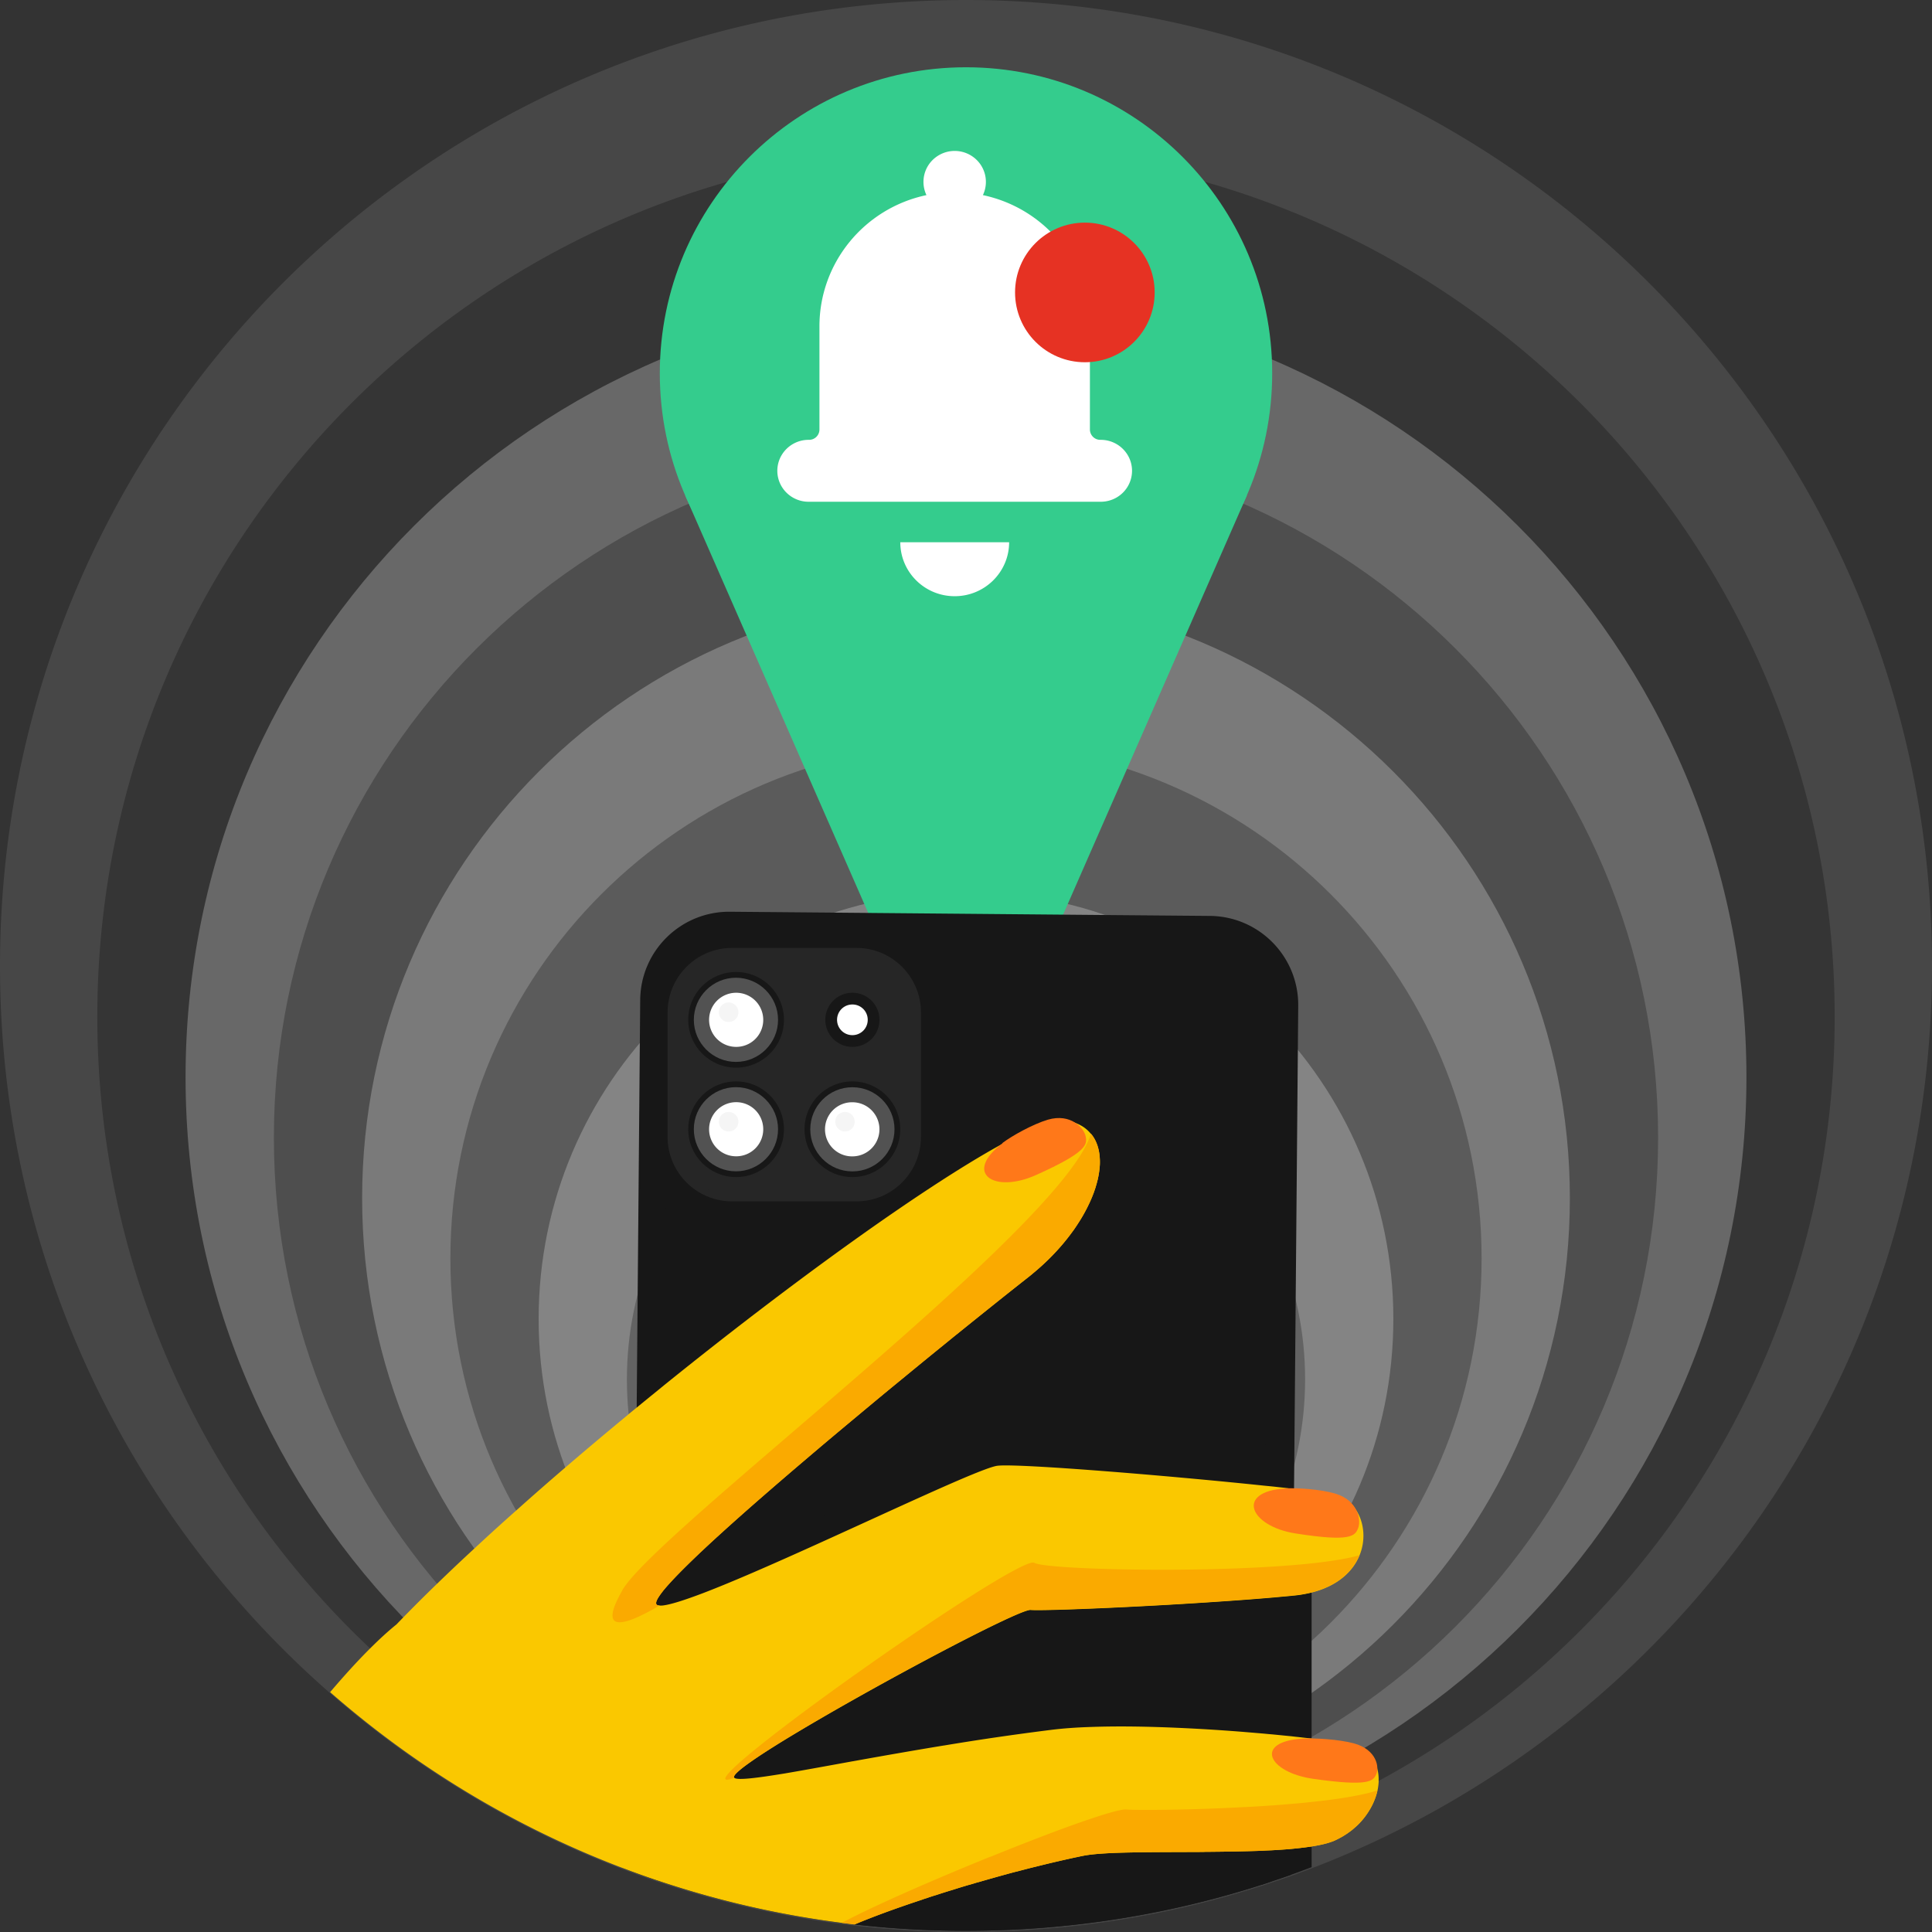
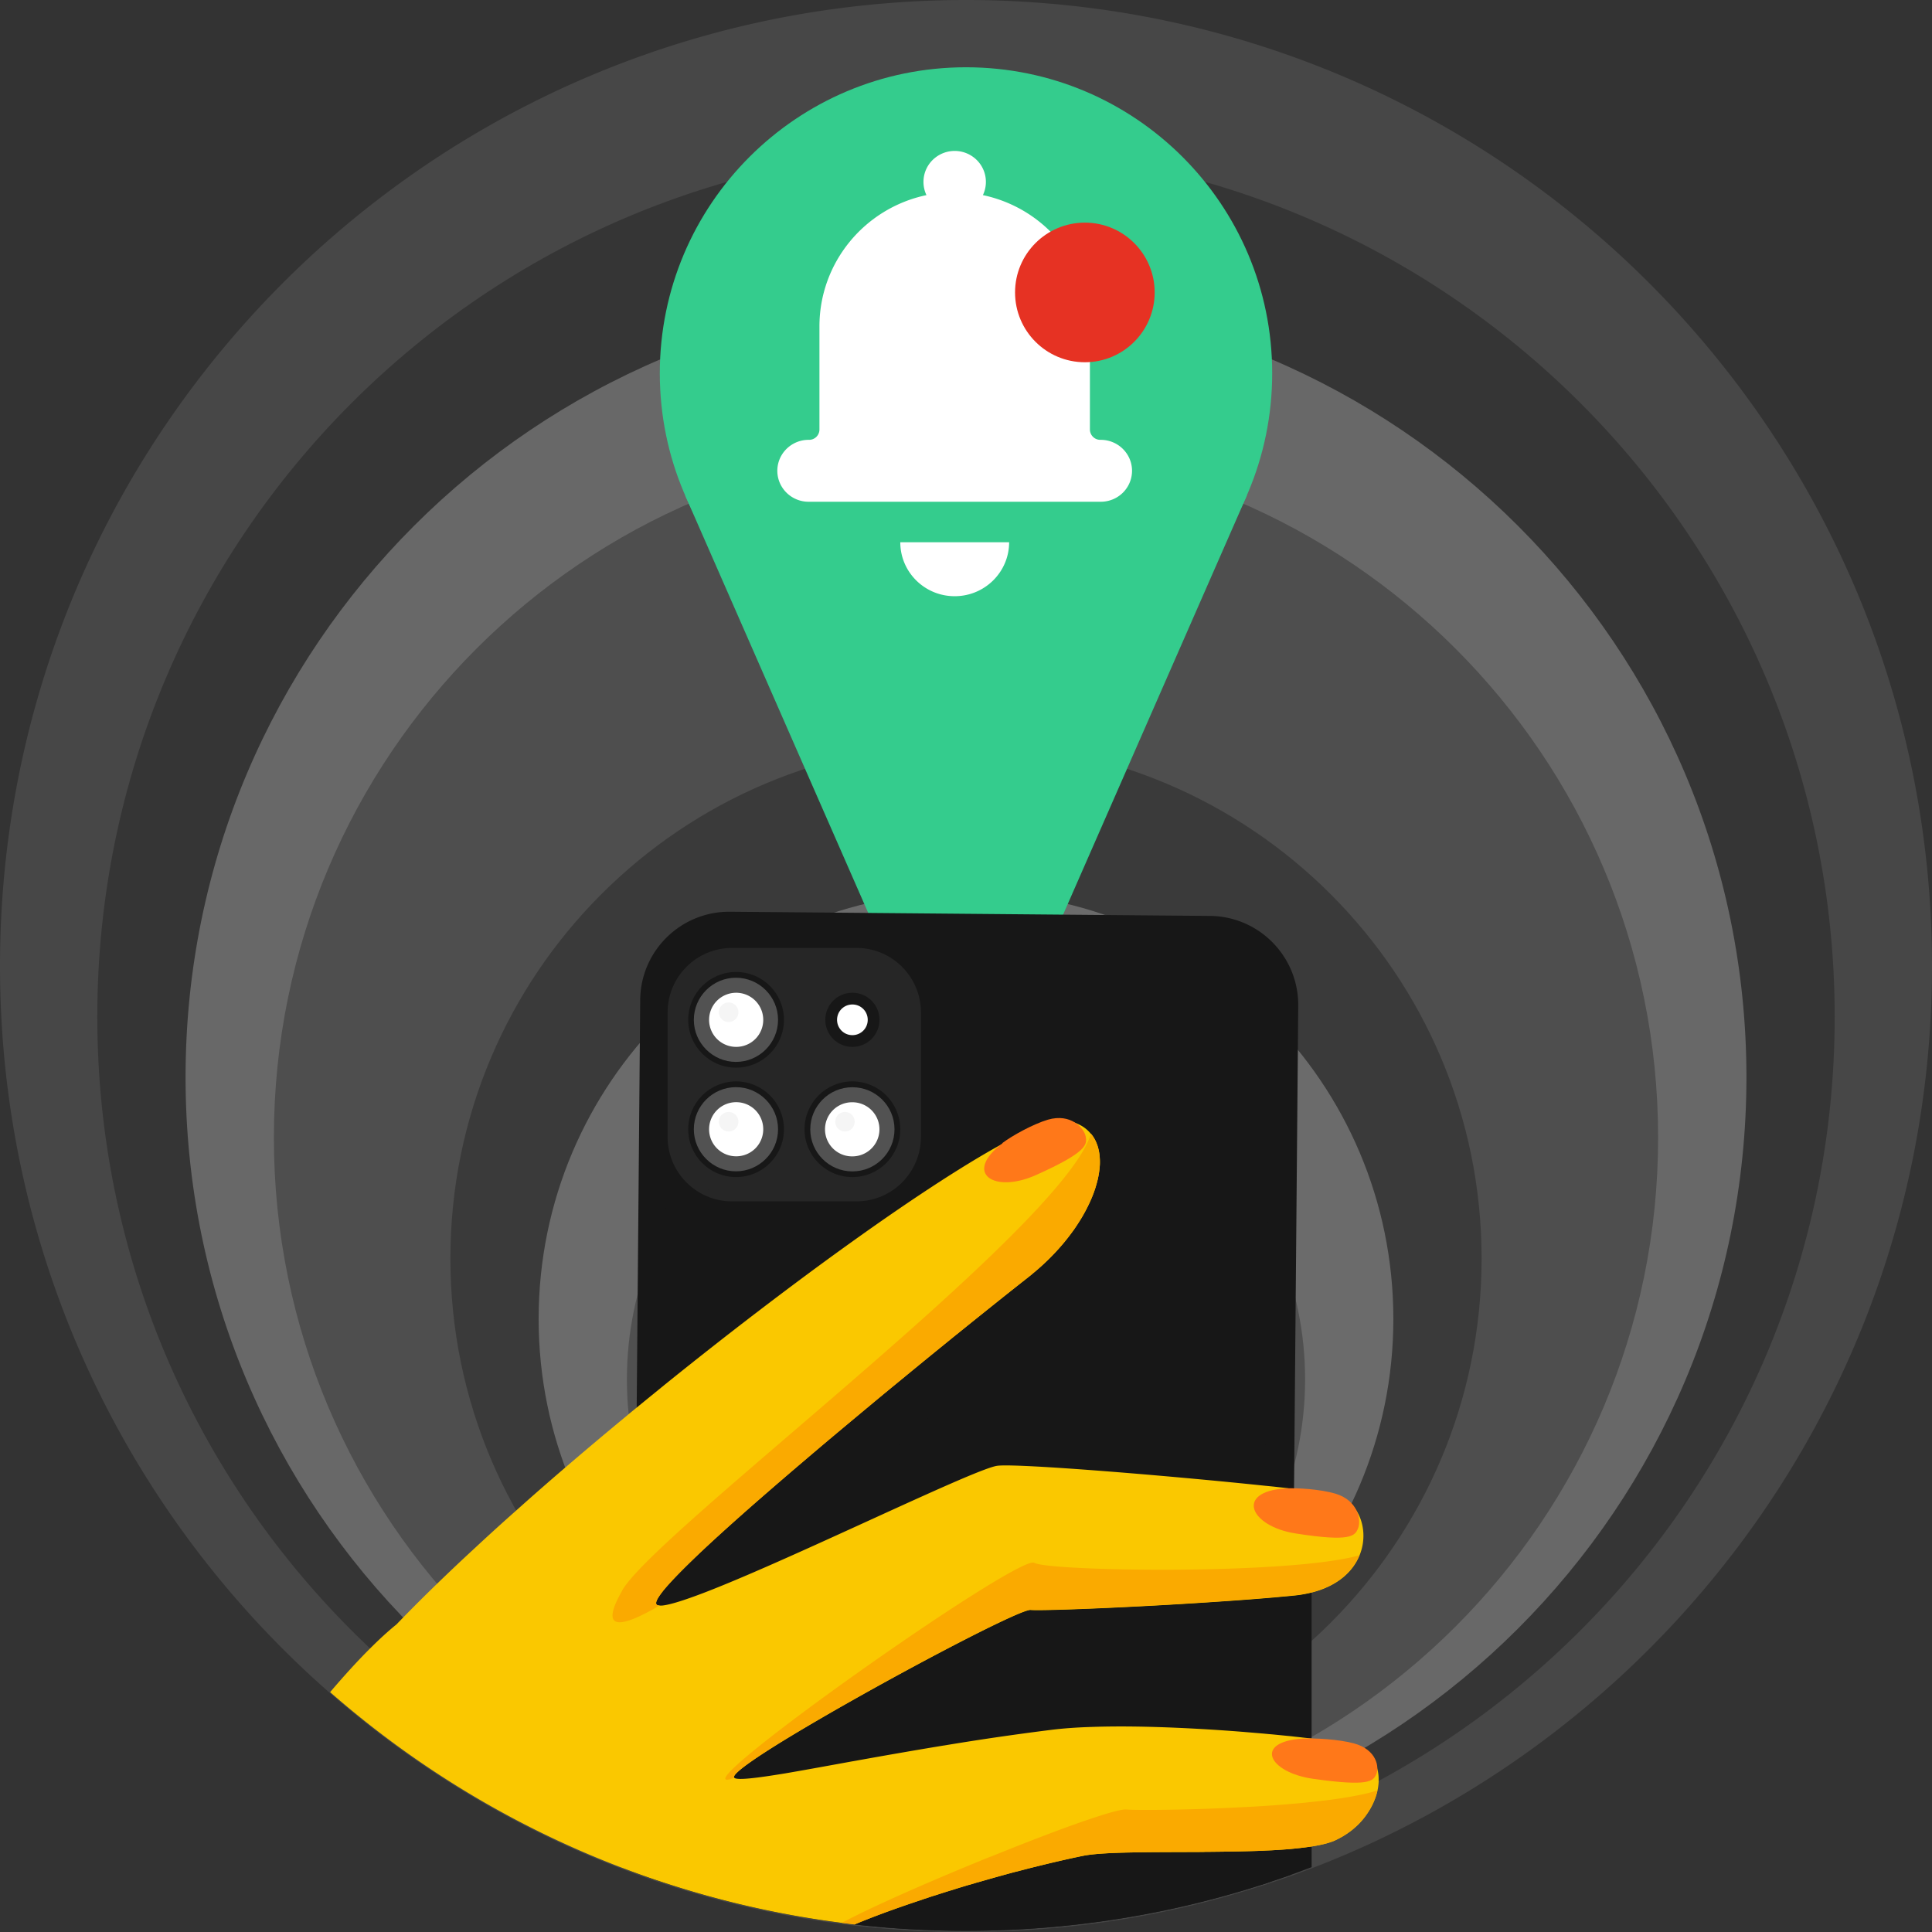
<svg xmlns="http://www.w3.org/2000/svg" width="512" height="512" fill="none">
  <rect width="100%" height="100%" fill="#333333" stroke="none" />
  <path fill="#fff" fill-opacity=".1" d="M512 256c0 109.111-68.261 202.287-164.41 239.133-1.13.416-2.26.852-3.389 1.268-.714.258-1.408.516-2.121.773a231.469 231.469 0 0 1-5.252 1.784c-.793.278-1.606.555-2.419.793C309.693 507.719 283.352 512 256 512c-9.989 0-19.84-.575-29.532-1.685h-.02c-1.13-.138-2.26-.277-3.37-.416a253.522 253.522 0 0 1-48.124-11c-1.05-.337-2.081-.694-3.111-1.051a256.313 256.313 0 0 1-4.202-1.506c-.813-.297-1.626-.615-2.438-.912-.119-.039-.218-.079-.317-.119-28.621-10.901-54.764-26.777-77.399-46.597C33.853 401.799 0 332.844 0 256 0 124.452 99.201 16.094 226.884 1.645c1.05-.119 2.121-.218 3.191-.337 1.923-.198 3.865-.376 5.807-.515.535-.04 1.071-.1 1.626-.12a85.251 85.251 0 0 1 2.2-.158A261.102 261.102 0 0 1 256 0c5.47 0 10.901.178 16.292.515.734.04 1.467.1 2.2.159.555.02 1.091.08 1.626.119 1.942.139 3.885.317 5.807.515 1.07.12 2.141.218 3.191.337C412.779 16.095 512 124.452 512 256z" />
  <path fill="#000" fill-opacity=".25" d="M255.999 499.521c127.143 0 230.214-103.006 230.214-230.071S383.142 39.379 255.999 39.379c-127.144 0-230.214 103.006-230.214 230.071S128.855 499.521 256 499.521z" />
  <path fill="#fff" fill-opacity=".25" d="M255.999 492.172c114.227 0 206.826-92.541 206.826-206.697S370.226 78.777 255.999 78.777c-114.226 0-206.825 92.542-206.825 206.698s92.599 206.697 206.825 206.697z" />
  <path fill="#000" fill-opacity=".25" d="M256 484.783c101.299 0 183.418-82.068 183.418-183.304S357.299 118.175 256 118.175 72.582 200.243 72.582 301.479 154.701 484.783 256 484.783z" />
-   <path fill="#fff" fill-opacity=".25" d="M256 477.435c88.382 0 160.03-71.603 160.03-159.93 0-88.327-71.648-159.931-160.03-159.931S95.97 229.178 95.97 317.505c0 88.327 71.648 159.93 160.03 159.93z" />
  <path fill="#000" fill-opacity=".25" d="M255.999 470.065c75.465 0 136.642-61.138 136.642-136.557 0-75.418-61.177-136.557-136.642-136.557S119.357 258.09 119.357 333.508c0 75.419 61.177 136.557 136.642 136.557z" />
-   <path fill="#fff" fill-opacity=".25" d="M256 462.718c62.548 0 113.253-50.674 113.253-113.184 0-62.509-50.705-113.183-113.253-113.183-62.549 0-113.254 50.674-113.254 113.183 0 62.51 50.705 113.184 113.254 113.184z" />
+   <path fill="#fff" fill-opacity=".25" d="M256 462.718c62.548 0 113.253-50.674 113.253-113.184 0-62.509-50.705-113.183-113.253-113.183-62.549 0-113.254 50.674-113.254 113.183 0 62.51 50.705 113.184 113.254 113.184" />
  <path fill="#000" fill-opacity=".25" d="M256 455.348c49.632 0 89.866-40.209 89.866-89.81 0-49.6-40.234-89.809-89.866-89.809-49.631 0-89.865 40.209-89.865 89.809 0 49.601 40.234 89.81 89.865 89.81z" />
  <path fill="#34CC8D" d="M256 180.016c44.815 0 81.145-36.307 81.145-81.094 0-44.788-36.33-81.095-81.145-81.095s-81.145 36.307-81.145 81.094c0 44.788 36.33 81.095 81.145 81.095z" />
  <path fill="#34CC8D" fill-rule="evenodd" d="m256 301.083 74.465-169.854h-148.91l74.465 169.854H256z" clip-rule="evenodd" />
  <path fill="#fff" fill-rule="evenodd" d="M291.603 132.968h-77.19a8.308 8.308 0 0 1-7.277-4.058 8.125 8.125 0 0 1 0-8.288 8.304 8.304 0 0 1 7.277-4.058 2.744 2.744 0 0 0 2.748-2.742v-27.34c0-16.776 11.822-31.275 28.359-34.775a8.156 8.156 0 0 1 2.342-9.93 8.315 8.315 0 0 1 10.276 0 8.156 8.156 0 0 1 2.342 9.93c16.537 3.5 28.359 18 28.359 34.775v27.34a2.754 2.754 0 0 0 2.748 2.742 8.304 8.304 0 0 1 7.277 4.058 8.125 8.125 0 0 1 0 8.288c-1.499 2.555-4.294 4.104-7.277 4.058h.016zm-53.016 10.735h28.842c0 7.9-6.465 14.297-14.429 14.297s-14.413-6.397-14.413-14.297z" clip-rule="evenodd" />
  <path fill="#E63223" d="M287.5 96c10.217 0 18.5-8.283 18.5-18.5S297.717 59 287.5 59 269 67.283 269 77.5 277.283 96 287.5 96z" />
  <path fill="#171717" d="m333.856 249.127-20.733-1.803H201.436l-19.821 1.803-6.759 13.509-.099 8.042-.753 58.018-.515 40.448-.317 24.78-.08 6.339-.158 12.122-.178 13.886v.376l-.199 14.995-.158 12.261-.139 10.716-.119 9.825-.119 9.27-.178 13.826c1.03.357 2.061.713 3.112 1.05a253.637 253.637 0 0 0 48.123 10.994c1.11.138 2.24.277 3.37.415h.02a259.429 259.429 0 0 0 29.532 1.684c27.352 0 53.693-4.278 78.409-12.221a85.708 85.708 0 0 0 2.419-.813l.079-8.299.04-5.487.059-6.398v-2.793l.119-9.765v-1.506l.04-4.774.039-4.298.099-12.043.139-15.094.04-4.833v-.04l.039-5.546v-2.615l.099-10.419v-1.644l.08-8.28v-.832l.574-64.594.476-57.107.04-3.803-4.955-19.352h.02zM222.108 512s.179-.079.278-.139c.039-.019.079-.039.138-.079a.94.94 0 0 0-.138.06c-.099.059-.198.099-.278.158z" />
  <path fill="#171717" fill-rule="evenodd" d="m320.674 242.729-27.788-.238h-.02l-11.139-.099-51.652-.455-9.038-.079h-.02l-27.57-.238c-13.022-.099-23.686 10.359-23.785 23.393l-.099 11.39-.575 66.614-.257 30.01-.119 13.489-.099 10.617-.179 19.967-.039 4.041-.06 7.705-.079 9.25-.119 13.034-.099 11.172-.079 10.181-.08 9.508-.138 14.044c1.387.515 2.794 1.01 4.202 1.505 1.03.357 2.061.714 3.111 1.05l.119-13.707.08-9.131.079-9.667.099-10.439.099-11.845.119-14.598.04-3.724v-3.705l.019-.039.119-12.024v-3.724l.139-13.925.218-25.037.377-43.301.436-50.887.039-4.338v-2.575a16.829 16.829 0 0 1 5.015-11.884c.198-.199.396-.377.595-.555a13.604 13.604 0 0 1 1.902-1.486c.218-.138.456-.297.694-.436.456-.297.932-.554 1.407-.772.258-.099.496-.218.753-.337l.773-.297c.456-.158.912-.317 1.388-.436.337-.099.694-.178 1.05-.257a16.792 16.792 0 0 1 3.489-.317l9.434.099h.02l6.798.059c.159 0 .298.04.436.06.437.119.813.317 1.11.634.298.317.516.733.595 1.208.02.099.04.218.04.337v1.446c0 1.228.238 2.396.693 3.466a7.79 7.79 0 0 0 .813 1.486c.297.455.654.891 1.07 1.307.199.198.397.396.615.574a8.805 8.805 0 0 0 5.589 2.061l17.64.138h2.22l1.784.04 30.107.257 19.107.159a8.894 8.894 0 0 0 6.283-2.536c.218-.198.396-.416.595-.634a8.83 8.83 0 0 0 .971-1.446 8.605 8.605 0 0 0 1.03-3.288c.04-.277.06-.574.06-.871v-1.347a2.332 2.332 0 0 1 2.259-2.298l6.878.06 9.474.079c9.355.079 16.867 7.725 16.788 17.074v2.556l-.495 54.63-.595 69.289v1.763l-.099 7.903-.04 4.576-.059 7.309v2.456l-.06 5.765v.039l-.079 7.052-.119 14.42-.099 11.687v2.694l-.079 7.666-.099 9.607v1.941l-.08 7.15-.039 4.695-.08 8.973a49.898 49.898 0 0 0 2.419-.792 236.502 236.502 0 0 0 5.252-1.783l.059-6.873.06-7.171.04-4.774.039-4.694v-3.447l.079-6.675v-2.159l.04-.931.06-8.042.118-12.935.139-16.302v-.535l.04-4.457v-3.09l.099-8.478.099-11.746v-.119l.06-6.378.376-43.518.575-66.298.099-11.726c.099-13.034-10.366-23.671-23.388-23.79h.02z" clip-rule="evenodd" />
  <path fill="#171717" d="M346.223 417.931c-.436 0-.892-.02-1.347-.02-.674-.02-1.388-.04-2.121-.04-1.625-.039-3.37-.059-5.233-.099-.773 0-1.585-.02-2.398-.02-1.903-.019-3.885-.039-5.946-.039h-.02c-21.446-.119-50.839.455-68.341 3.783-.515.099-1.05.198-1.565.278-25.47 4.555-49.651 1.168-47.232-10.519.356-1.782 1.328-3.743 3.012-5.922 12.626-16.282 63.069-49.857 74.882-89.355.119-.376.257-.772.376-1.129.02-.059.04-.099.06-.158.02-.06.039-.099.039-.139 0-.059.02-.099.02-.119.159-.554.297-1.109.436-1.663l-26.42 18.223-88.558 61.068-2.695 1.862-1.982 1.367-2.676 1.842-2.498 1.704-1.129.792v95.376c.099.04.198.079.317.119.812.297 1.625.614 2.438.911 1.387.515 2.794 1.01 4.202 1.506 1.03.356 2.061.713 3.111 1.049a253.665 253.665 0 0 0 48.124 10.994c1.11.139 2.24.277 3.37.416h.02a259.659 259.659 0 0 0 29.532 1.684c27.352 0 53.693-4.279 78.409-12.222a87.816 87.816 0 0 0 2.418-.812 234.844 234.844 0 0 0 5.253-1.783c.713-.257 1.407-.515 2.121-.772 1.129-.416 2.259-.852 3.389-1.268V417.97c-.436 0-.892 0-1.368-.039z" />
  <path fill="#FAC800" d="M365.368 471.928a14.18 14.18 0 0 1-1.05 4.952c-.615 1.585-1.487 3.13-2.597 4.595-.04.06-.079.119-.139.179a19.104 19.104 0 0 1-1.803 2.02c-.298.277-.595.555-.912.812-.297.278-.595.515-.912.753-.317.238-.654.475-.991.713-.337.218-.674.436-1.03.654-.357.218-.734.416-1.11.614-.357.198-.734.376-1.11.554-.179.08-.357.159-.555.218-.199.08-.397.139-.615.218-1.328.456-3.012.812-4.955 1.129-1.031.159-2.16.297-3.349.436-.674.079-1.388.139-2.101.218-1.646.139-3.41.257-5.233.356-.793.04-1.605.06-2.418.119-4.876.179-10.168.258-15.42.297h-.02s-.02 0-.04.02c-13.458.08-26.678-.079-32.089 1.05-.535.119-1.07.218-1.605.337h-.04a318.412 318.412 0 0 0-11.02 2.575h-.04c-1.546.396-3.072.792-4.598 1.188-.535.119-1.051.258-1.566.397a735.365 735.365 0 0 0-8.88 2.495c-.019-.019-.039-.019-.039 0-.377.099-.753.218-1.13.337-.396.119-.753.238-1.13.337h-.099s0 .02-.039.02a180.7 180.7 0 0 0-4.321 1.327c-1.467.436-2.894.891-4.282 1.347-.872.257-1.724.535-2.556.832-.417.119-.833.257-1.249.416-7.393 2.436-13.577 4.754-17.858 6.556h-.02c-1.13-.139-2.26-.277-3.369-.416a253.552 253.552 0 0 1-48.124-10.993c-1.051-.337-2.081-.694-3.112-1.05a259.695 259.695 0 0 1-4.202-1.506c-.813-.297-1.625-.614-2.438-.911-.119-.039-.218-.079-.317-.119-28.621-10.894-54.764-26.76-77.399-46.568 3.707-4.358 7.274-8.28 10.604-11.588 2.458-2.456 4.797-4.596 6.957-6.339l1.804-1.862a425.435 425.435 0 0 1 8.978-8.933 519.895 519.895 0 0 1 9.871-9.33 580.332 580.332 0 0 1 11.099-10.082 778.85 778.85 0 0 1 12.983-11.37c5.371-4.615 10.881-9.25 16.451-13.846.119-.099.238-.198.356-.317.714-.574 1.428-1.168 2.141-1.743a810.98 810.98 0 0 1 4.757-3.882l2.596-2.12c33.616-27.137 68.222-52.115 88.994-63.584h.02c8.384-4.655 14.488-7.071 17.382-6.556.932.158 1.764.396 2.557.713 1.705.654 3.052 1.624 4.043 2.852.08.06.139.139.199.218.178.238.356.476.515.733.099.119.178.258.238.396.079.119.139.258.218.396.139.278.257.555.376.852.119.297.238.614.317.931.04.099.06.198.08.297.099.317.158.634.218.951.039.198.079.396.099.594.059.357.079.713.099 1.09.04.396.04.812.04 1.248 0 .336 0 .653-.06.99 0 .238-.039.475-.059.713a20.6 20.6 0 0 1-.139 1.07c-.079.535-.198 1.089-.317 1.644 0 .039 0 .079-.04.138a28.357 28.357 0 0 1-.475 1.724c0 .02-.02.059-.02.119 0 .039-.02.079-.04.138-.02.06-.04.099-.059.159-.119.356-.258.752-.377 1.129-.218.535-.416 1.089-.654 1.644-.159.337-.297.693-.476 1.05a44.137 44.137 0 0 1-2.239 4.239c-.218.356-.436.713-.674 1.069a54.331 54.331 0 0 1-1.269 1.922v.019c-.257.317-.495.654-.733.971a64.874 64.874 0 0 1-2.379 2.991 65.255 65.255 0 0 1-3.627 3.882 11.34 11.34 0 0 1-.495.476c-.496.475-.991.951-1.507 1.406a64.372 64.372 0 0 1-2.12 1.823c-.357.336-.734.633-1.11.931-4.4 3.446-11.08 8.775-18.949 15.113-.614.476-1.228.971-1.843 1.486a355.821 355.821 0 0 1-3.786 3.07 1853.16 1853.16 0 0 0-5.906 4.833c-.991.812-2.022 1.664-3.033 2.496a824.722 824.722 0 0 0-7.254 5.962c-3.468 2.912-6.996 5.844-10.485 8.755a893.866 893.866 0 0 0-7.651 6.478 1175.923 1175.923 0 0 0-11.158 9.587 696.823 696.823 0 0 0-8.464 7.448c-.991.891-1.962 1.763-2.893 2.614-.674.614-1.348 1.209-1.982 1.803-1.031.951-2.022 1.862-2.954 2.753-.475.436-.951.872-1.387 1.307-1.269 1.229-2.458 2.377-3.528 3.447-1.883 1.882-3.429 3.506-4.658 4.893-.416.475-.773.891-1.09 1.287v.04c-.912 1.168-1.487 2.08-1.665 2.714-.059.237-.059.416-.02.554.02.06.06.119.079.159a.49.49 0 0 0 .318.218c.119.039.277.059.455.059h.02c.238.02.496.02.793 0 2.081-.218 5.847-1.426 10.703-3.268 6.957-2.655 16.114-6.636 25.727-10.954 22.873-10.261 48.263-22.364 52.365-22.819 5.59-.654 45.944 2.674 70.938 5.308h.019c.833.08 1.626.159 2.399.238 1.189.139 2.319.258 3.409.376.119.02.297.04.416.08.02-.02.04-.02.059 0h.04s.02-.02.04 0h.039l1.209.118c.734.1 1.447.179 2.121.258 3.508.416 6.263.792 8.027 1.089 1.982.337 3.687 1.308 4.995 2.675a9.22 9.22 0 0 1 1.447 1.842h.02c4.023 6.596 1.724 18.184-11.972 21.63-.872.218-1.784.396-2.755.555-.594.099-1.229.178-1.883.237-.079 0-.158.02-.238.02l-.495.06c-1.506.138-3.092.277-4.737.435-.793.06-1.586.139-2.398.199h-.02c-3.548.297-7.314.574-11.179.832h-.02c-22.198 1.545-47.43 2.555-50.74 2.277-2.339-.198-26.004 11.984-46.756 23.691a665.498 665.498 0 0 0-9.474 5.427 508.862 508.862 0 0 0-9.217 5.487c-3.508 2.159-6.521 4.1-8.76 5.685-2.478 1.743-4.044 3.051-4.341 3.764-.079.138-.079.237-.02.336 0 .04.02.06.06.08l.059.059c1.051.594 5.768.02 13.042-1.169h.02c4.994-.851 11.178-1.98 18.234-3.268h.04c7.254-1.307 15.44-2.753 24.102-4.179h.059a703.318 703.318 0 0 1 28.363-4.14c3.29-.416 7.036-.674 11.08-.793 7.016-.237 14.924-.099 22.833.258h.02c6.164.277 12.328.673 18.056 1.149 1.427.119 2.834.237 4.222.356h.02c.812.079 1.605.159 2.398.218 1.823.178 3.567.357 5.232.515.714.099 1.427.159 2.101.238.853.099 1.685.198 2.498.277h.02s.158.04.257.04h.179s.099.039.138.039c5.748.694 9.851 1.347 11.219 1.763a9.598 9.598 0 0 1 2.279 1.011c2.041 1.208 3.33 3.05 3.924 5.169v.04c.278 1.01.397 2.1.357 3.209h.02z" />
  <path fill="#262626" d="M226.962 251.207h-32.941c-9.454 0-17.105 7.666-17.105 17.114v32.941c0 9.449 7.651 17.114 17.105 17.114h32.941c9.455 0 17.105-7.665 17.105-17.114v-32.941c0-9.448-7.65-17.114-17.105-17.114z" />
  <path fill="#262626" d="M226.269 252.593h-31.554c-9.038 0-16.371 7.329-16.371 16.361v31.535c0 9.032 7.333 16.361 16.371 16.361h31.554c9.039 0 16.372-7.329 16.372-16.361v-31.535c0-9.032-7.333-16.361-16.372-16.361z" />
  <path fill="#171717" d="M207.757 270.262c0 7.012-5.669 12.677-12.685 12.677-7.017 0-12.685-5.665-12.685-12.677s5.668-12.677 12.685-12.677c7.016 0 12.685 5.665 12.685 12.677z" />
  <path fill="#525252" d="M206.191 270.262c0 6.161-5.015 11.152-11.159 11.152-6.144 0-11.159-5.011-11.159-11.152 0-6.14 5.015-11.152 11.159-11.152 6.144 0 11.159 5.012 11.159 11.152z" />
  <path fill="#fff" d="M202.266 270.262a7.146 7.146 0 0 1-7.175 7.171 7.158 7.158 0 0 1-7.175-7.171 7.17 7.17 0 0 1 7.175-7.17 7.17 7.17 0 0 1 7.175 7.17z" />
  <path fill="#F5F5F5" d="M195.687 268.261a2.576 2.576 0 0 1-2.597 2.575 2.558 2.558 0 0 1-2.576-2.575c0-1.426 1.149-2.595 2.576-2.595a2.592 2.592 0 0 1 2.597 2.595z" />
  <path fill="#171717" d="M207.757 299.261c0 7.012-5.669 12.677-12.685 12.677-7.017 0-12.685-5.665-12.685-12.677s5.668-12.677 12.685-12.677c7.016 0 12.685 5.665 12.685 12.677z" />
  <path fill="#525252" d="M206.191 299.26c0 6.161-5.015 11.152-11.159 11.152-6.144 0-11.159-5.011-11.159-11.152 0-6.14 5.015-11.152 11.159-11.152 6.144 0 11.159 5.012 11.159 11.152z" />
  <path fill="#fff" d="M202.266 299.26a7.146 7.146 0 0 1-7.175 7.171 7.158 7.158 0 0 1-7.175-7.171 7.17 7.17 0 0 1 7.175-7.17 7.158 7.158 0 0 1 7.175 7.17z" />
  <path fill="#F5F5F5" d="M195.687 297.26a2.579 2.579 0 0 1-2.597 2.594c-1.447 0-2.576-1.148-2.576-2.594a2.558 2.558 0 0 1 2.576-2.575c1.427 0 2.597 1.148 2.597 2.575z" />
  <path fill="#171717" d="M233.067 270.262a7.158 7.158 0 0 1-7.175 7.171 7.171 7.171 0 0 1-7.175-7.171 7.158 7.158 0 0 1 7.175-7.17 7.158 7.158 0 0 1 7.175 7.17z" />
  <path fill="#171717" d="M232.216 270.262a6.326 6.326 0 0 1-6.323 6.319 6.326 6.326 0 0 1-6.323-6.319 6.326 6.326 0 0 1 6.323-6.319 6.326 6.326 0 0 1 6.323 6.319z" />
  <path fill="#fff" d="M229.956 270.262a4.042 4.042 0 0 1-4.063 4.061 4.043 4.043 0 0 1-4.063-4.061 4.043 4.043 0 0 1 4.063-4.061 4.042 4.042 0 0 1 4.063 4.061z" />
  <path fill="#171717" d="M225.894 311.938c6.997 0 12.685-5.665 12.685-12.677s-5.669-12.677-12.685-12.677c-7.016 0-12.685 5.665-12.685 12.677s5.669 12.677 12.685 12.677z" />
  <path fill="#525252" d="M225.893 310.433c6.164 0 11.159-4.992 11.159-11.152 0-6.16-4.995-11.152-11.159-11.152-6.164 0-11.159 4.992-11.159 11.152 0 6.16 4.995 11.152 11.159 11.152z" />
  <path fill="#fff" d="M225.892 306.451a7.17 7.17 0 1 0 0-14.341 7.171 7.171 0 1 0 0 14.341z" />
  <path fill="#F5F5F5" d="M226.507 297.26a2.575 2.575 0 0 1-2.577 2.594 2.574 2.574 0 0 1-2.576-2.594 2.558 2.558 0 0 1 2.576-2.575 2.57 2.57 0 0 1 2.577 2.575z" />
  <path fill="#FAAA00" d="M194.676 471.156c-4.182-2.298 74.109-44.905 78.449-44.549 4.361.376 46.36-1.486 69.847-3.823 9.851-.99 15.183-5.526 17.284-10.617-18.711 5.289-82.552 4.219-86.12 2.001-4.142-2.595-98.269 64.138-79.44 56.928v.04l-.02.02zm170.356 3.327a18.411 18.411 0 0 1-.714 2.397c-.614 1.585-1.486 3.13-2.596 4.596-.04.059-.08.119-.139.178a19.115 19.115 0 0 1-1.804 2.02c-.297.278-.594.555-.911.812-.298.278-.595.516-.912.753-.317.238-.654.476-.991.713-.337.218-.674.436-1.031.654-.357.218-.733.416-1.11.614-.376.198-.753.376-1.149.555-.159.079-.337.138-.516.218-.198.079-.396.138-.614.217-1.328.456-3.013.813-4.955 1.129a92.199 92.199 0 0 1-3.35.436c-.674.079-1.387.139-2.101.218-1.645.139-3.409.258-5.232.357-.793.039-1.606.059-2.419.119-4.875.178-10.167.257-15.42.297h-.02s-.019 0-.039.019c-13.458.08-26.678-.079-32.089 1.05h-.06c-.515.099-1.031.218-1.546.337h-.04a318.954 318.954 0 0 0-11.02 2.575h-.039c-1.546.376-3.092.773-4.599 1.189-.535.118-1.05.257-1.565.396a347.824 347.824 0 0 0-8.88 2.496c-.02-.02-.04-.02-.04 0-.376.099-.753.217-1.129.336-.397.099-.793.218-1.17.337h-.059l-.04.02c-1.467.436-2.913.871-4.321 1.327a158 158 0 0 0-4.281 1.347 48.11 48.11 0 0 0-2.557.832c-.416.119-.832.257-1.248.416-7.393 2.436-13.577 4.754-17.859 6.556h-.019c-1.13-.138-2.26-.277-3.37-.416 5.035-2.694 13.101-6.417 22.12-10.32a801.184 801.184 0 0 1 17.243-7.21h.08c10.742-4.358 21.009-8.28 27.927-10.518 4.043-1.327 6.917-2.08 7.987-2.001.278.02.615.04 1.031.06 4.38.139 16.471.04 29.393-.654h.02a272.87 272.87 0 0 0 5.709-.317c.812-.039 1.605-.099 2.418-.158a218.38 218.38 0 0 0 5.232-.416c.694-.06 1.407-.119 2.101-.178 1.09-.099 2.18-.218 3.251-.337 3.31-.337 6.441-.733 9.236-1.208 3.251-.535 6.065-1.149 8.206-1.843zm-200.107-53.026c-6.739 11.766.694 9.429 9.93 3.982-.159 0-.377 0-.535-.04-7.096-2.001 75.714-69.309 98.309-87.037 15.995-12.558 22.892-30.227 16.49-37.932-7.512 24.978-115.255 105.359-124.214 121.027h.02z" />
  <path fill="#FF7819" d="M265.692 302.965c-10.584 8.002-2.22 13.449 8.939 8.398 13.498-6.061 13.498-8.042 13.082-10.201-.417-2.179-3.905-6.2-10.01-4.437-3.984 1.189-9.514 4.259-12.07 6.2l.039.04h.02zm74.801 91.494c-13.22.911-9.236 10.043 2.874 11.924 14.608 2.298 15.718.654 16.53-1.347.852-2 .159-7.309-5.946-9.191-3.984-1.188-10.307-1.604-13.458-1.386zm18.276 67.545c-3.983-1.07-10.306-1.426-13.458-1.268-13.22.812-9.236 9.033 2.874 10.696 14.608 2.06 15.718.575 16.531-1.228.852-1.802.158-6.556-5.947-8.2z" />
</svg>